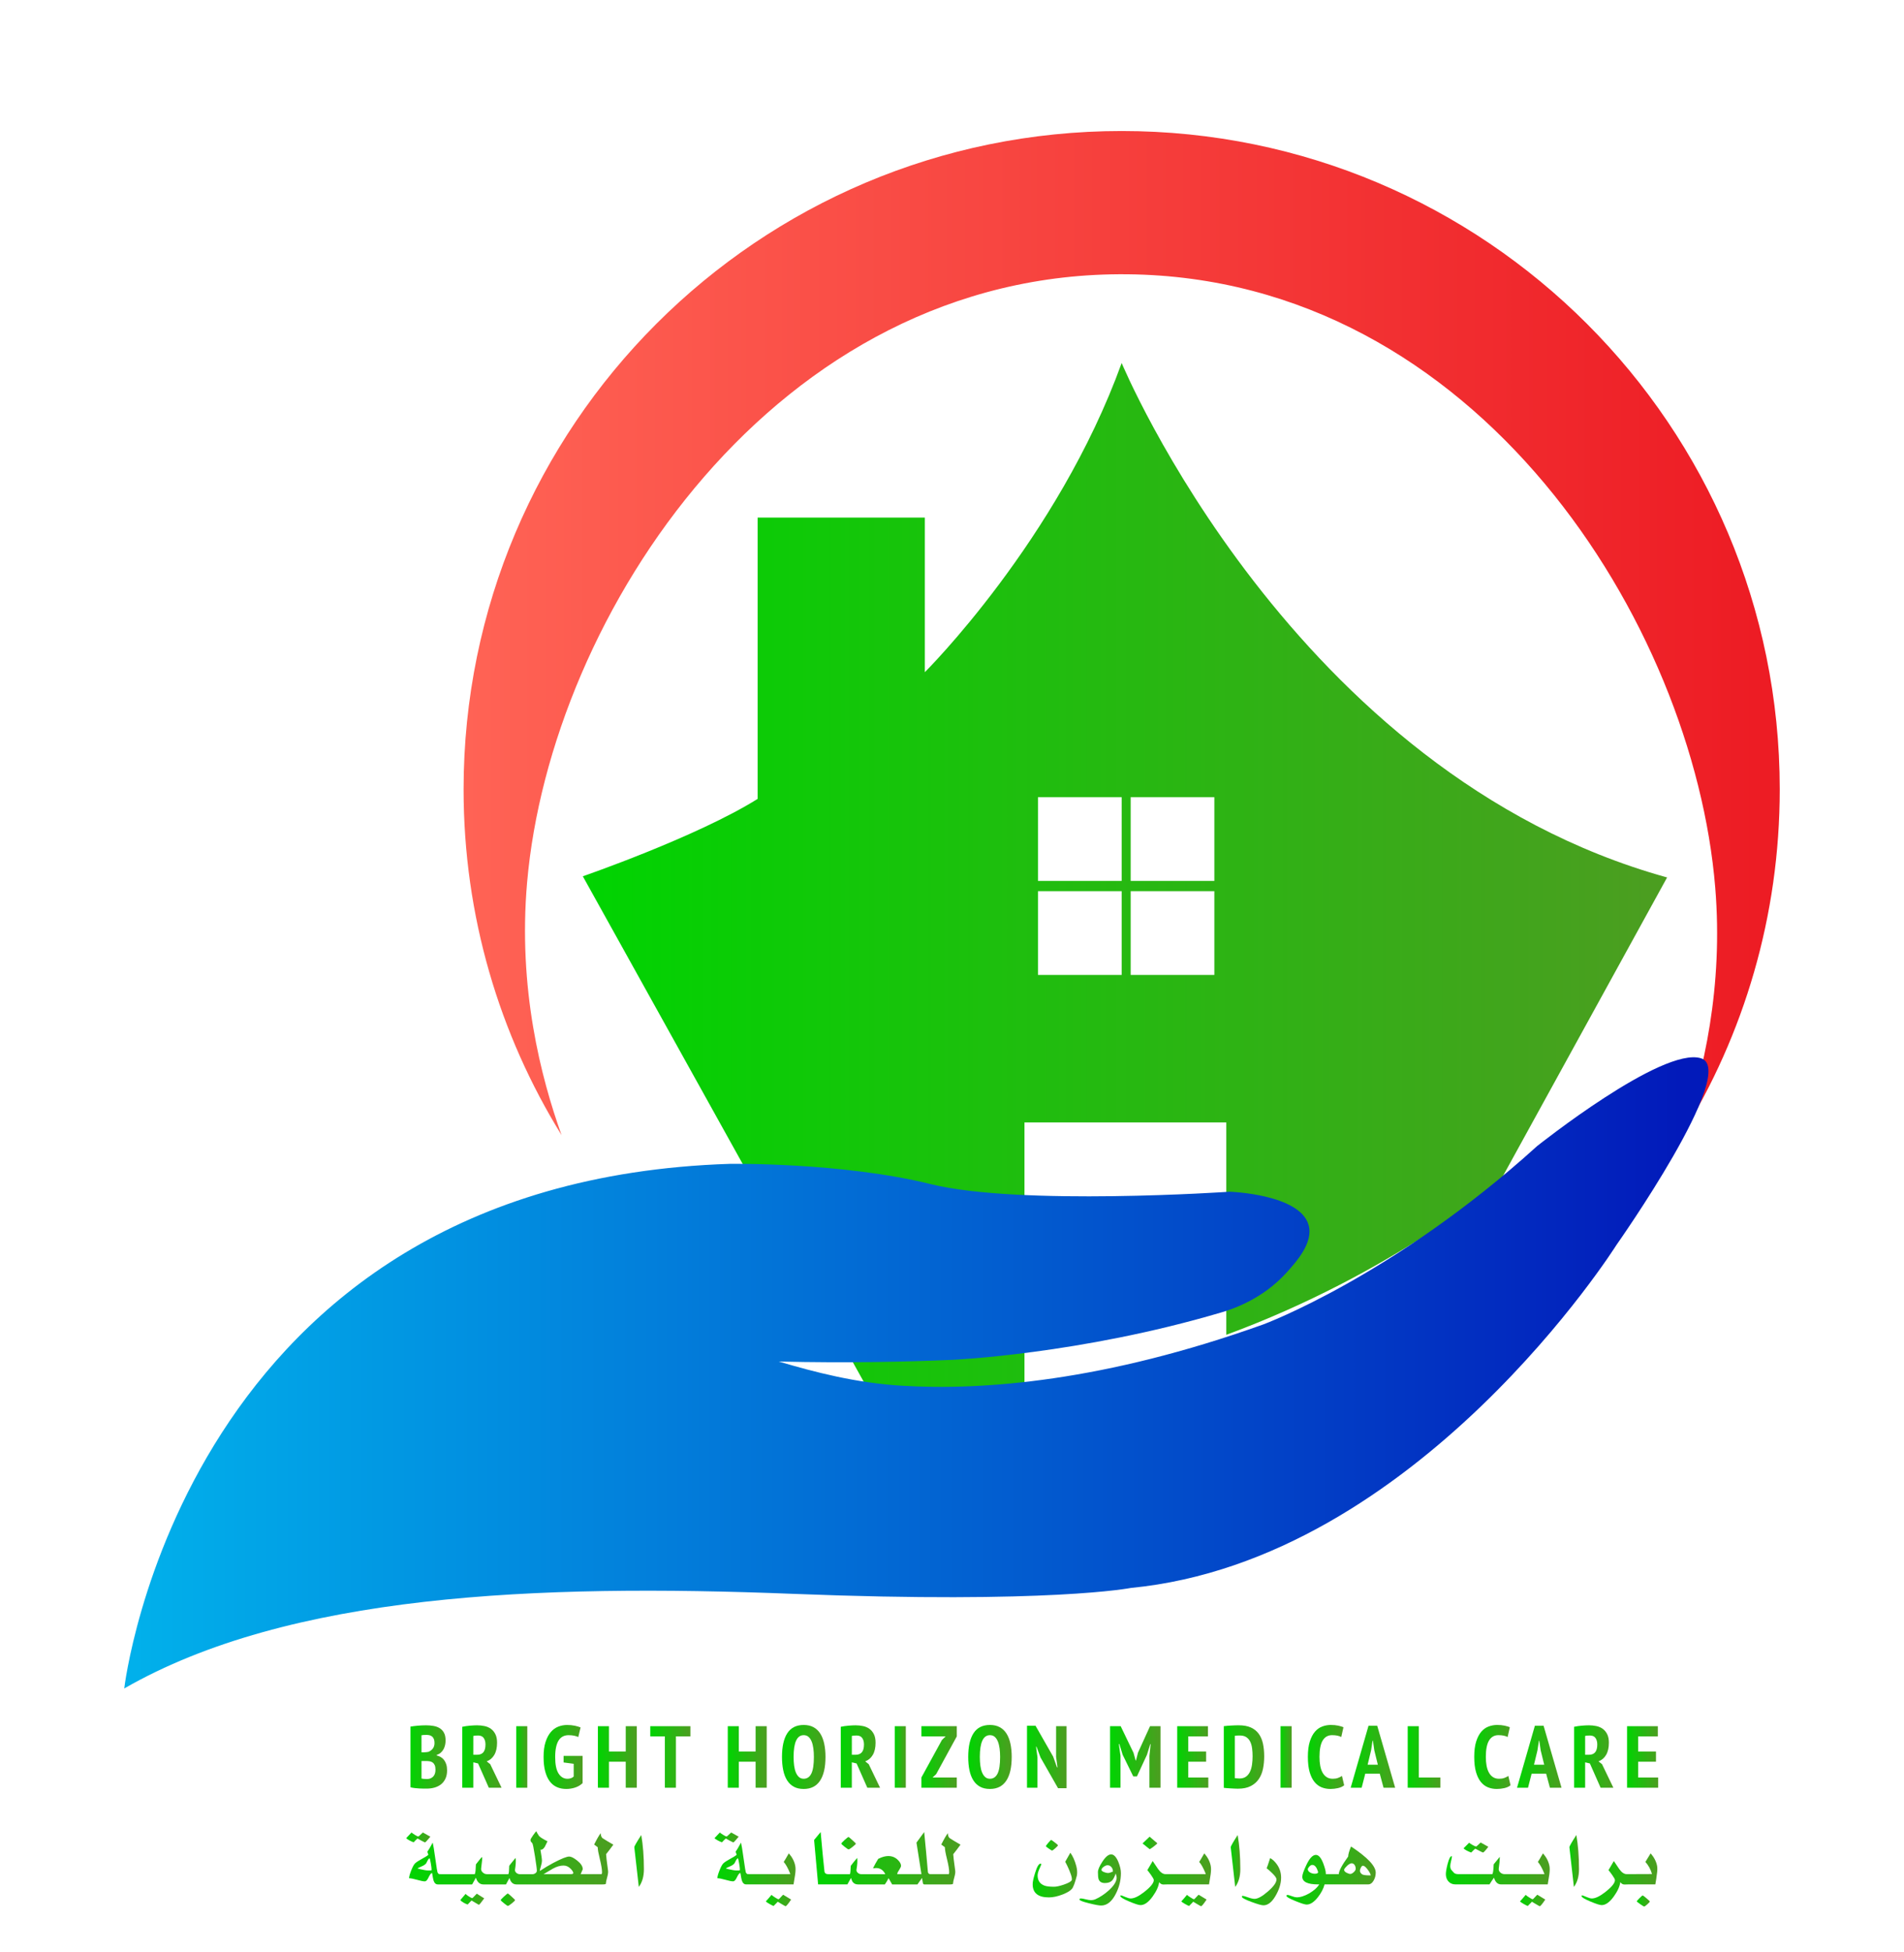
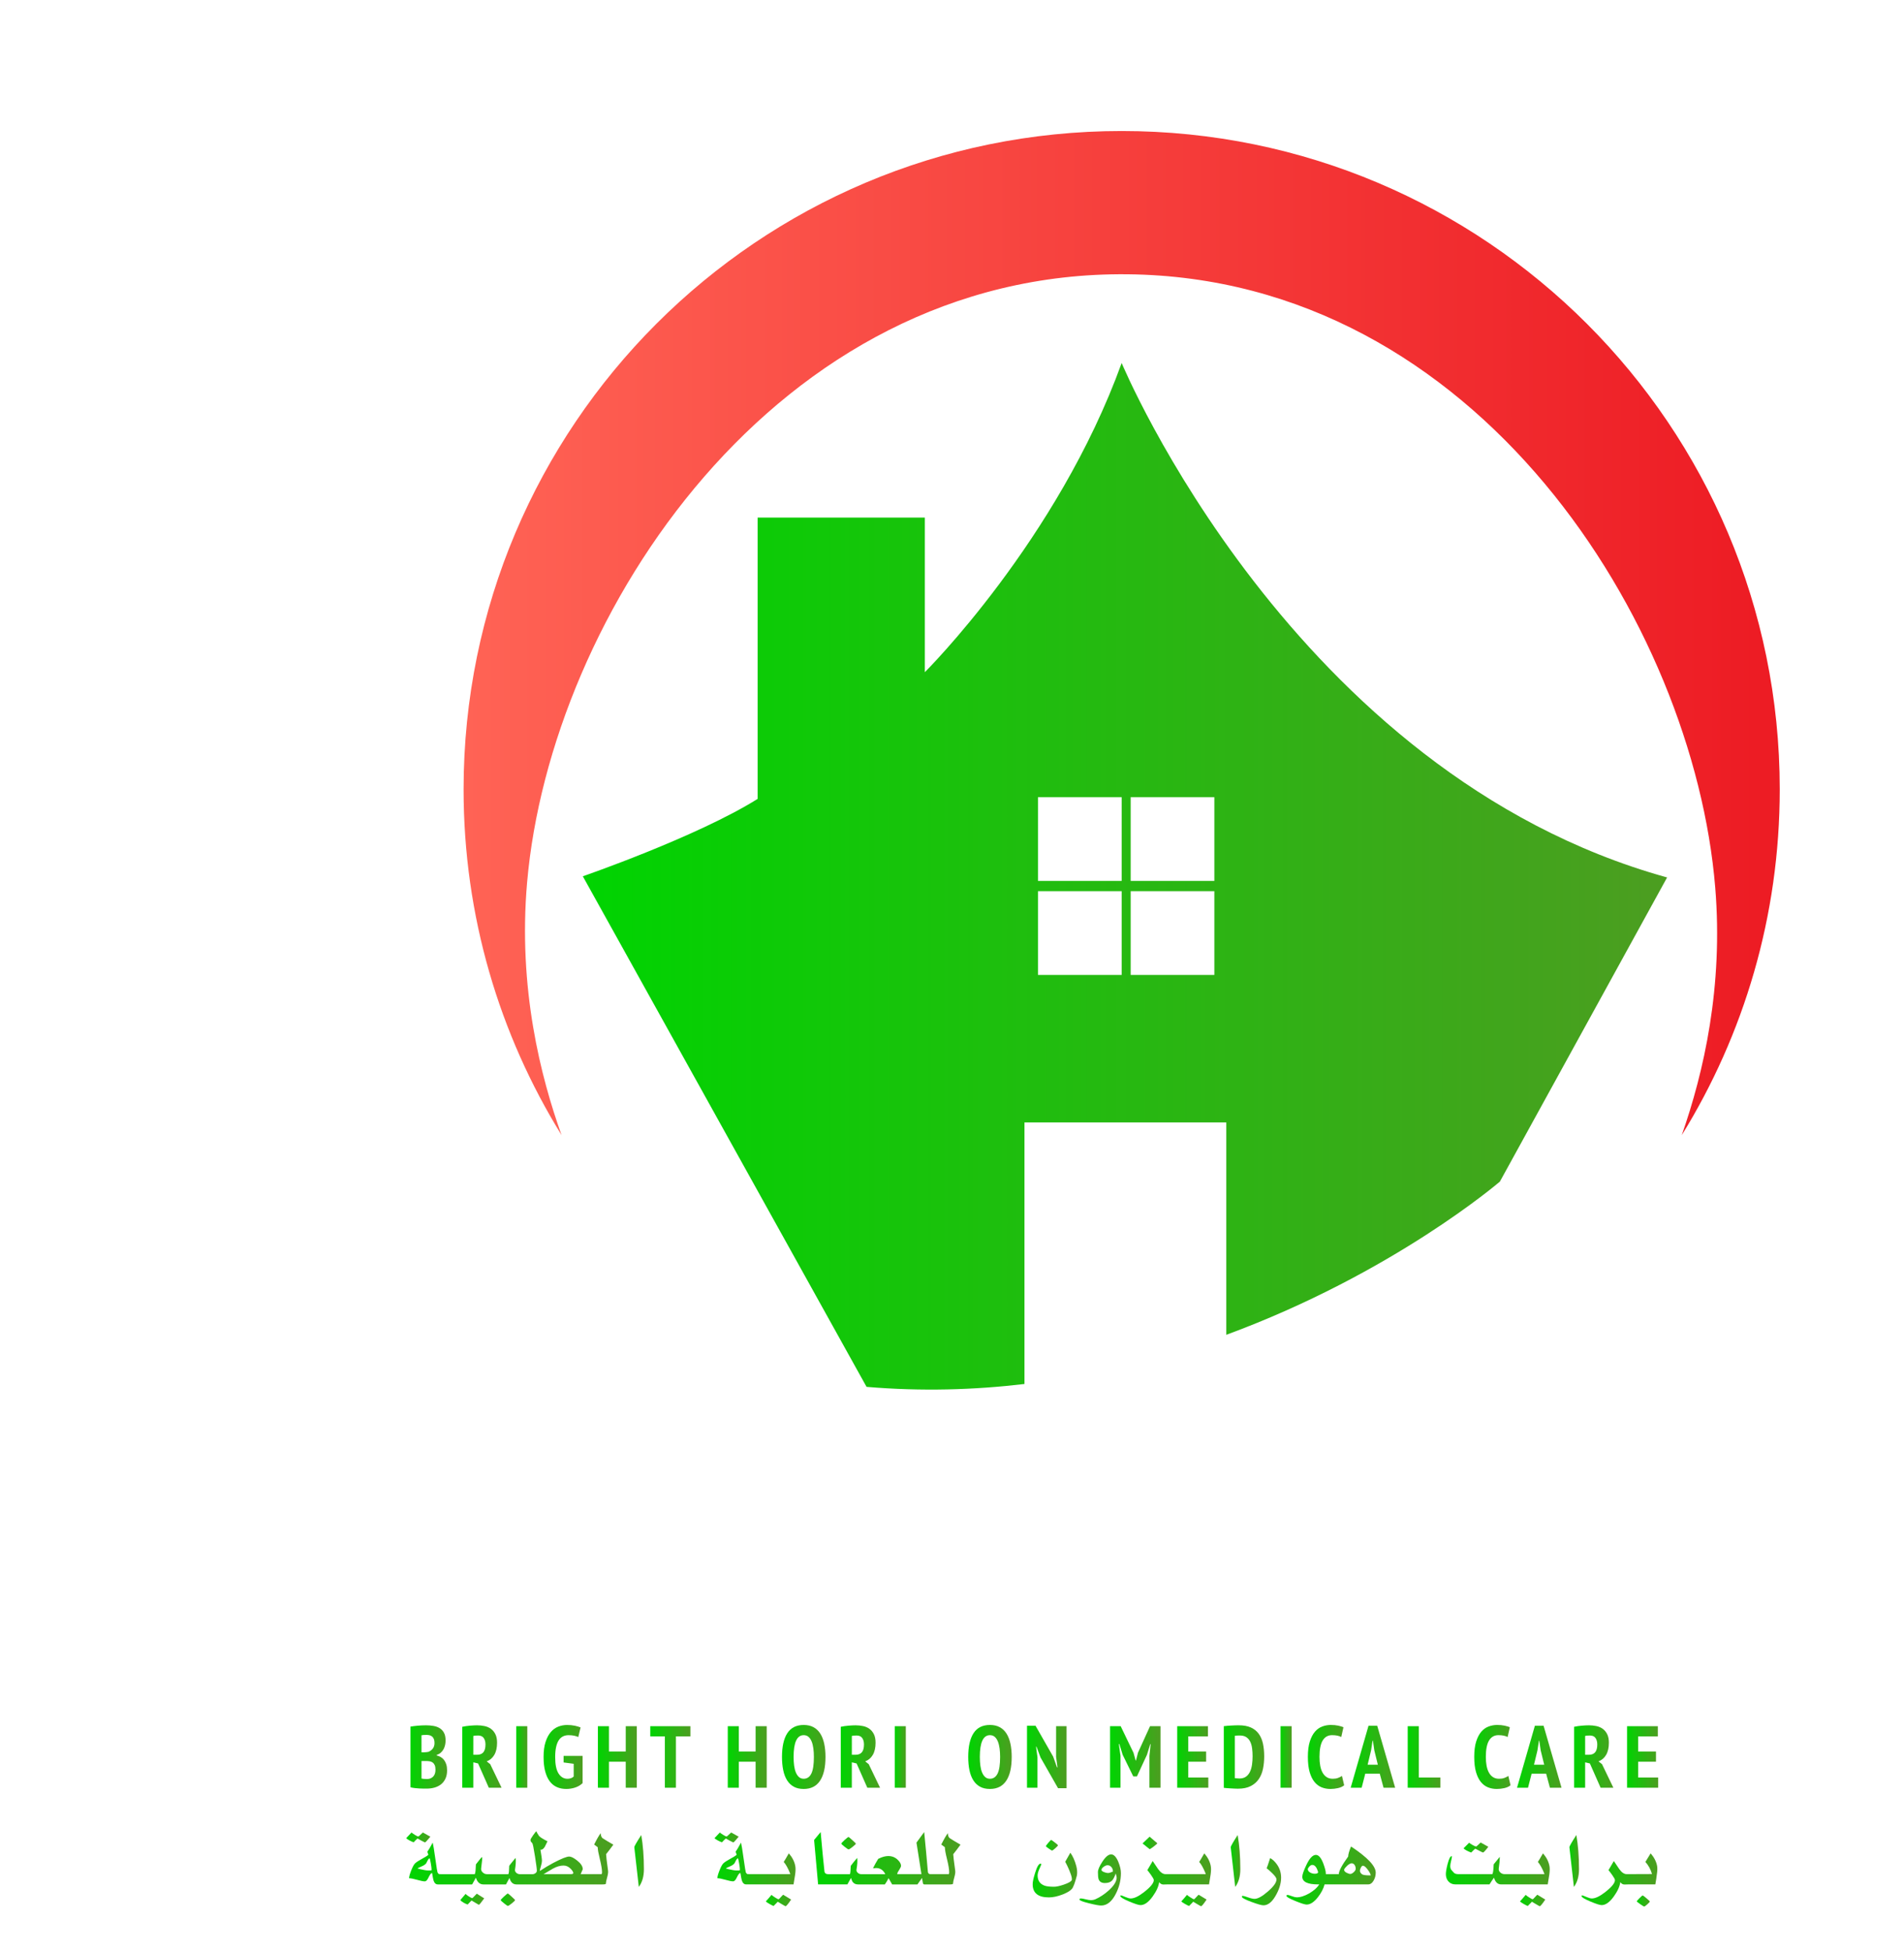
<svg xmlns="http://www.w3.org/2000/svg" version="1.1" id="Layer_1" x="0px" y="0px" viewBox="0 0 2138.9 2192.24" style="enable-background:new 0 0 2138.9 2192.24;" xml:space="preserve">
  <style type="text/css">
	.st0{fill:url(#SVGID_1_);}
	.st1{fill:url(#SVGID_00000043416935469332080790000018230594694895824019_);}
	.st2{fill:url(#SVGID_00000152962022485316353400000005781303089771386245_);}
	.st3{fill:url(#SVGID_00000035489624878083014770000017555557608351136437_);}
	.st4{fill:url(#SVGID_00000171695713207246927200000002240577986746104509_);}
	.st5{fill:url(#SVGID_00000182490495079329822090000005372037477865720975_);}
	.st6{fill:url(#SVGID_00000072262430470250275860000013783589449356058024_);}
	.st7{fill:url(#SVGID_00000006688081934827035110000000695961308270895281_);}
	.st8{fill:url(#SVGID_00000113320006474020864850000009923585902532082623_);}
	.st9{fill:url(#SVGID_00000120550528049485882590000018241688342648142008_);}
	.st10{fill:url(#SVGID_00000165215899176051212590000001007084855356152225_);}
	.st11{fill:url(#SVGID_00000064349078333370203380000004910921556165424311_);}
	.st12{fill:url(#SVGID_00000007418302901812428730000016540303883839520423_);}
	.st13{fill:url(#SVGID_00000006701996096013677120000012419423768634250643_);}
	.st14{fill:url(#SVGID_00000125561958513141561300000013823309974987814064_);}
	.st15{fill:url(#SVGID_00000037659301485356694670000000155405314382700957_);}
	.st16{fill:url(#SVGID_00000120532147085561993450000017021311697037096632_);}
	.st17{fill:url(#SVGID_00000017509936490861040920000001101035870664773793_);}
	.st18{fill:url(#SVGID_00000090998861000590059130000015336553701198654349_);}
	.st19{fill:url(#SVGID_00000128447800402327764120000003139895837503021497_);}
	.st20{fill:url(#SVGID_00000117677908298337987340000007061242809231477947_);}
	.st21{fill:url(#SVGID_00000148634665752082921010000013943035205529334150_);}
	.st22{fill:url(#SVGID_00000069369571206509593550000006895505933016500408_);}
	.st23{fill:url(#SVGID_00000103977862919875421780000010724780428405636785_);}
	.st24{fill:url(#SVGID_00000012441804921170206220000017632192666041414075_);}
	.st25{fill:url(#SVGID_00000115490746987651261480000006789594097559780742_);}
	.st26{fill:url(#SVGID_00000160171207486869841700000003345148608099715458_);}
	.st27{fill:url(#SVGID_00000054959813709906403040000008587350604301713563_);}
	.st28{fill:url(#SVGID_00000151535481169292205740000004180679582355798712_);}
	.st29{fill:url(#SVGID_00000020387772692340961380000018211380349111152281_);}
	.st30{fill:url(#SVGID_00000027597222029189028010000005860688956197696184_);}
	.st31{fill:url(#SVGID_00000171686936961218362140000018235013639002662793_);}
	.st32{fill:url(#SVGID_00000159434198268739658440000017298504695195763861_);}
	.st33{fill:url(#SVGID_00000169533008286864964230000013469737262707701139_);}
	.st34{fill:url(#SVGID_00000178204401031916308080000006082187182572403122_);}
	.st35{fill:url(#SVGID_00000026851960235005709690000010722683782425502094_);}
	.st36{fill:url(#SVGID_00000111888419522173747550000014986269208398001597_);}
	.st37{fill:url(#SVGID_00000045613946405968910120000009401682135382864036_);}
	.st38{fill:url(#SVGID_00000066483210376324994340000004629736367958863018_);}
	.st39{fill:url(#SVGID_00000137811587765814764620000010771626188205828484_);}
	.st40{fill:url(#SVGID_00000070099960509208228380000002429332456573543327_);}
	.st41{fill:url(#SVGID_00000073711662209759010290000008886938394368560794_);}
	.st42{fill:url(#SVGID_00000075145465799581189110000009780738950728987014_);}
	.st43{fill:url(#SVGID_00000044876000900836724660000002734903492028660608_);}
	.st44{fill:url(#SVGID_00000178207108300695408080000016547363250577173389_);}
	.st45{fill:url(#SVGID_00000075131488750632493740000002062206362984050623_);}
	.st46{fill:url(#SVGID_00000052803845896778891830000008353369906309126567_);}
	.st47{fill:url(#SVGID_00000078017951116734759790000009781879954924488613_);}
	.st48{fill:url(#SVGID_00000150824907707792569000000008257485554115811745_);}
	.st49{fill:url(#SVGID_00000105401016048199955960000002988269705506583714_);}
	.st50{fill:url(#SVGID_00000088107302753362297600000015807210552827178135_);}
	.st51{fill:url(#SVGID_00000111883227320517876150000016488141803506004379_);}
	.st52{fill:url(#SVGID_00000170961068280448112610000015274394873058070671_);}
</style>
  <g>
    <linearGradient id="SVGID_1_" gradientUnits="userSpaceOnUse" x1="520.78" y1="710.901" x2="1999.325" y2="710.901">
      <stop offset="0" style="stop-color:#FF6355" />
      <stop offset="0.983" style="stop-color:#ED1C24" />
    </linearGradient>
    <path class="st0" d="M592.12,991.01c26.11-300.28,279.53-687.09,674.48-683.02c393.36,4.06,635.99,392.86,660.25,688.71   c9.13,111.32-12.84,207.27-37.6,277.98c69.78-112.84,110.07-245.86,110.07-388.28c0-408.29-330.98-739.27-739.27-739.27   S520.78,478.11,520.78,886.4c0,142.43,40.29,275.44,110.07,388.28C607.54,1209.6,581.79,1109.86,592.12,991.01z" />
    <linearGradient id="SVGID_00000160192739901426930420000002140615816504635583_" gradientUnits="userSpaceOnUse" x1="654.732" y1="983.99" x2="1872.782" y2="983.99">
      <stop offset="0" style="stop-color:#00D401" />
      <stop offset="0.983" style="stop-color:#4B9E20" />
    </linearGradient>
    <path style="fill:url(#SVGID_00000160192739901426930420000002140615816504635583_);" d="M1260.05,407.6   c-72.01,199.21-221.12,347.2-221.12,347.2V581.2H851.1v315.9c-68.3,42.69-196.37,86.9-196.37,86.9l318.74,573.35   c61.63,5.21,121.01,3.46,177.4-3.24v-293.69h226.72v238.47c187.89-69.2,307.36-172.07,307.36-172.07l187.83-341.51   C1451.59,868.63,1260.05,407.6,1260.05,407.6z M1260.05,1094.75h-94.01v-94.01h94.01V1094.75z M1260.05,989.2h-94.01V895.2h94.01   V989.2z M1364.18,1094.75h-94.01v-94.01h94.01V1094.75z M1364.18,989.2h-94.01V895.2h94.01V989.2z" />
    <linearGradient id="SVGID_00000103948506124694396670000014226587427938735531_" gradientUnits="userSpaceOnUse" x1="139.579" y1="1541.619" x2="1919.231" y2="1541.619">
      <stop offset="0" style="stop-color:#01B1EB" />
      <stop offset="0.532" style="stop-color:#0261D1" />
      <stop offset="0.983" style="stop-color:#021ABA" />
    </linearGradient>
-     <path style="fill:url(#SVGID_00000103948506124694396670000014226587427938735531_);" d="M139.58,1896.01   c0,0,65.5-569.18,680.22-589.1c0,0,126.17-1.9,225.78,22.77c99.61,24.66,335.82,8.54,335.82,8.54c0,0,78.66,2.54,88.62,37.3   c5.74,20.03-14.22,41.73-24.11,52.82c-28,31.36-63.26,42.27-74.31,45.53c-158.48,46.89-301.67,53.12-301.67,53.12   c-50.28,2.19-116.66,3.76-195.1,1.9c40.41,11.92,86.52,24.01,138.15,27.15c91.42,5.57,227.55-4.86,406.37-68.89   c0,0,146.09-54.07,307.36-200.16c0,0,140.4-111.94,184.04-98.66c43.64,13.28-94.86,209.65-94.86,209.65   s-222.93,353.84-545.47,385.15c0,0-91.07,18.02-379.45,6.64C602.56,1778.38,324.52,1789.76,139.58,1896.01z" />
  </g>
  <g>
    <linearGradient id="SVGID_00000054244014845645162770000011730261014043227793_" gradientUnits="userSpaceOnUse" x1="461.061" y1="1972.931" x2="502.229" y2="1972.931">
      <stop offset="0" style="stop-color:#00D401" />
      <stop offset="0.983" style="stop-color:#4B9E20" />
    </linearGradient>
    <path style="fill:url(#SVGID_00000054244014845645162770000011730261014043227793_);" d="M471.18,2008.32   c1.68,0.1,3.24,0.15,4.69,0.15c1.45,0,2.63,0,3.55,0c3.09,0,6.02-0.39,8.79-1.18c2.76-0.79,5.18-2.01,7.26-3.65   c2.07-1.64,3.72-3.77,4.94-6.37c1.22-2.6,1.83-5.68,1.83-9.23c0-2.63-0.31-4.92-0.94-6.86c-0.63-1.94-1.47-3.59-2.52-4.94   c-1.05-1.35-2.29-2.42-3.7-3.21c-1.42-0.79-2.91-1.38-4.49-1.78v-0.59c1.78-0.59,3.31-1.45,4.59-2.57c1.28-1.12,2.32-2.42,3.11-3.9   c0.79-1.48,1.37-3.06,1.73-4.74c0.36-1.68,0.54-3.37,0.54-5.08c0-3.49-0.59-6.33-1.78-8.54c-1.18-2.2-2.78-3.93-4.79-5.18   c-2.01-1.25-4.34-2.11-7.01-2.57c-2.67-0.46-5.45-0.69-8.34-0.69c-3.16,0-6.34,0.15-9.53,0.44c-3.19,0.3-5.87,0.64-8.05,1.04v68.12   c1.51,0.39,3.16,0.69,4.94,0.89C467.77,2008.08,469.5,2008.22,471.18,2008.32z M473.5,1948.55c1.12-0.26,3.03-0.39,5.73-0.39   c1.25,0,2.42,0.15,3.5,0.44s2.02,0.79,2.81,1.48c0.79,0.69,1.41,1.63,1.88,2.81c0.46,1.18,0.69,2.63,0.69,4.34   c0,2.63-0.68,4.77-2.02,6.42c-1.35,1.65-2.98,2.83-4.89,3.55c-0.59,0.13-1.37,0.25-2.32,0.35c-0.96,0.1-1.79,0.15-2.52,0.15h-2.86   V1948.55z M473.5,1977.47h5.04c1.38,0,2.71,0.1,4,0.3c1.28,0.2,2.42,0.64,3.41,1.33c0.99,0.69,1.78,1.68,2.37,2.96   s0.89,3.01,0.89,5.18c0,3.42-0.89,6.02-2.67,7.8c-1.78,1.78-4.05,2.67-6.81,2.67c-1.05,0-2.22-0.05-3.5-0.15   c-1.28-0.1-2.19-0.25-2.72-0.44V1977.47z" />
    <linearGradient id="SVGID_00000107589666229847580260000011596301792123706505_" gradientUnits="userSpaceOnUse" x1="519.308" y1="1972.437" x2="563.438" y2="1972.437">
      <stop offset="0" style="stop-color:#00D401" />
      <stop offset="0.983" style="stop-color:#4B9E20" />
    </linearGradient>
    <path style="fill:url(#SVGID_00000107589666229847580260000011596301792123706505_);" d="M531.75,1978.95l5.33,1.28l12.04,27.25   h14.31l-12.74-26.46l-3.95-3.16c3.62-1.32,6.47-3.74,8.54-7.26c2.07-3.52,3.11-8.08,3.11-13.67c0-3.88-0.64-7.09-1.93-9.62   c-1.28-2.53-2.96-4.54-5.04-6.02c-2.07-1.48-4.46-2.5-7.16-3.06c-2.7-0.56-5.46-0.84-8.29-0.84c-2.24,0-4.9,0.13-8,0.39   c-3.09,0.26-5.99,0.69-8.69,1.28v68.42h12.44V1978.95z M531.75,1949.34c0.59-0.2,1.38-0.33,2.37-0.39c0.99-0.07,2.01-0.1,3.06-0.1   c2.83,0,4.9,0.94,6.22,2.81c1.32,1.88,1.97,4.29,1.97,7.26c0,3.95-0.79,6.86-2.37,8.74s-3.92,2.81-7.01,2.81h-4.25V1949.34z" />
    <linearGradient id="SVGID_00000135666888151334989670000011740474255905630394_" gradientUnits="userSpaceOnUse" x1="579.924" y1="1972.931" x2="592.364" y2="1972.931">
      <stop offset="0" style="stop-color:#00D401" />
      <stop offset="0.983" style="stop-color:#4B9E20" />
    </linearGradient>
    <rect x="579.92" y="1938.38" style="fill:url(#SVGID_00000135666888151334989670000011740474255905630394_);" width="12.44" height="69.11" />
    <linearGradient id="SVGID_00000181085502276535478520000003003167085645518222_" gradientUnits="userSpaceOnUse" x1="610.627" y1="1972.93" x2="654.461" y2="1972.93">
      <stop offset="0" style="stop-color:#00D401" />
      <stop offset="0.983" style="stop-color:#4B9E20" />
    </linearGradient>
    <path style="fill:url(#SVGID_00000181085502276535478520000003003167085645518222_);" d="M617.59,2000.33   c2.2,2.93,4.89,5.08,8.05,6.47c3.16,1.38,6.68,2.07,10.56,2.07c3.22,0,6.47-0.51,9.72-1.53c3.26-1.02,6.1-2.68,8.54-4.99v-30.6   h-21.32v7.34l11.35,1.55v14.29c-0.92,0.87-1.99,1.5-3.21,1.9c-1.22,0.4-2.48,0.6-3.8,0.6c-4.15,0-7.49-1.97-10.02-5.92   c-2.53-3.95-3.8-10.1-3.8-18.46c0-4.34,0.35-8.08,1.04-11.21c0.69-3.13,1.68-5.68,2.96-7.65c1.28-1.97,2.86-3.42,4.74-4.34   c1.88-0.92,3.96-1.38,6.27-1.38c2.5,0,4.62,0.2,6.37,0.59c1.74,0.39,3.27,0.89,4.59,1.48l2.57-10.76   c-1.71-0.72-3.87-1.37-6.47-1.92c-2.6-0.56-5.48-0.84-8.64-0.84c-3.55,0-6.93,0.64-10.12,1.93c-3.19,1.28-5.99,3.36-8.39,6.22   c-2.4,2.86-4.33,6.56-5.78,11.11c-1.45,4.54-2.17,10.1-2.17,16.68c0,6.32,0.61,11.73,1.83,16.24   C613.67,1993.68,615.38,1997.4,617.59,2000.33z" />
    <linearGradient id="SVGID_00000084492103804365452020000016897054936909441708_" gradientUnits="userSpaceOnUse" x1="671.639" y1="1972.931" x2="715.375" y2="1972.931">
      <stop offset="0" style="stop-color:#00D401" />
      <stop offset="0.983" style="stop-color:#4B9E20" />
    </linearGradient>
    <polygon style="fill:url(#SVGID_00000084492103804365452020000016897054936909441708_);" points="715.37,2007.48 715.37,1938.38    702.94,1938.38 702.94,1966.81 684.08,1966.81 684.08,1938.38 671.64,1938.38 671.64,2007.48 684.08,2007.48 684.08,1978.26    702.94,1978.26 702.94,2007.48  " />
    <linearGradient id="SVGID_00000080188137906074595490000011528148991301576613_" gradientUnits="userSpaceOnUse" x1="730.479" y1="1972.931" x2="775.596" y2="1972.931">
      <stop offset="0" style="stop-color:#00D401" />
      <stop offset="0.983" style="stop-color:#4B9E20" />
    </linearGradient>
    <polygon style="fill:url(#SVGID_00000080188137906074595490000011528148991301576613_);" points="730.48,1949.83 746.87,1949.83    746.87,2007.48 759.31,2007.48 759.31,1949.83 775.6,1949.83 775.6,1938.38 730.48,1938.38  " />
    <linearGradient id="SVGID_00000103251920875419295830000000807766384802545837_" gradientUnits="userSpaceOnUse" x1="817.553" y1="1972.931" x2="861.289" y2="1972.931">
      <stop offset="0" style="stop-color:#00D401" />
      <stop offset="0.983" style="stop-color:#4B9E20" />
    </linearGradient>
    <polygon style="fill:url(#SVGID_00000103251920875419295830000000807766384802545837_);" points="829.99,1978.26 848.85,1978.26    848.85,2007.48 861.29,2007.48 861.29,1938.38 848.85,1938.38 848.85,1966.81 829.99,1966.81 829.99,1938.38 817.55,1938.38    817.55,2007.48 829.99,2007.48  " />
    <linearGradient id="SVGID_00000178196871932854199780000002001561644927902623_" gradientUnits="userSpaceOnUse" x1="878.466" y1="1972.93" x2="927.335" y2="1972.93">
      <stop offset="0" style="stop-color:#00D401" />
      <stop offset="0.983" style="stop-color:#4B9E20" />
    </linearGradient>
    <path style="fill:url(#SVGID_00000178196871932854199780000002001561644927902623_);" d="M921.16,1999.69   c4.11-6.12,6.17-15.04,6.17-26.75c0-5.46-0.48-10.42-1.43-14.86c-0.96-4.44-2.42-8.23-4.39-11.35c-1.97-3.12-4.51-5.53-7.6-7.21   c-3.09-1.68-6.78-2.52-11.06-2.52c-8.23,0-14.35,3.06-18.36,9.18c-4.02,6.12-6.02,15.04-6.02,26.75c0,5.46,0.46,10.42,1.38,14.86   c0.92,4.44,2.37,8.23,4.34,11.35c1.97,3.13,4.49,5.53,7.55,7.21c3.06,1.68,6.76,2.52,11.11,2.52   C910.95,2008.87,917.05,2005.81,921.16,1999.69z M911.44,1991.59c-1.91,3.88-4.77,5.82-8.59,5.82c-2.11,0-3.87-0.62-5.28-1.88   c-1.42-1.25-2.58-2.96-3.5-5.13c-0.92-2.17-1.58-4.75-1.97-7.75c-0.4-2.99-0.59-6.24-0.59-9.72c0-16.32,3.78-24.48,11.35-24.48   c2.17,0,3.98,0.64,5.43,1.93c1.45,1.28,2.62,3.03,3.5,5.23c0.89,2.21,1.53,4.8,1.92,7.8c0.4,3,0.59,6.17,0.59,9.53   C914.3,1981.49,913.35,1987.71,911.44,1991.59z" />
    <linearGradient id="SVGID_00000018918140843488809030000004884012314601370283_" gradientUnits="userSpaceOnUse" x1="944.513" y1="1972.437" x2="988.643" y2="1972.437">
      <stop offset="0" style="stop-color:#00D401" />
      <stop offset="0.983" style="stop-color:#4B9E20" />
    </linearGradient>
    <path style="fill:url(#SVGID_00000018918140843488809030000004884012314601370283_);" d="M956.95,1978.95l5.33,1.28l12.04,27.25   h14.31l-12.74-26.46l-3.95-3.16c3.62-1.32,6.47-3.74,8.54-7.26c2.07-3.52,3.11-8.08,3.11-13.67c0-3.88-0.64-7.09-1.93-9.62   c-1.28-2.53-2.96-4.54-5.04-6.02c-2.07-1.48-4.46-2.5-7.16-3.06c-2.7-0.56-5.46-0.84-8.29-0.84c-2.24,0-4.9,0.13-8,0.39   c-3.09,0.26-5.99,0.69-8.69,1.28v68.42h12.44V1978.95z M956.95,1949.34c0.59-0.2,1.38-0.33,2.37-0.39c0.99-0.07,2.01-0.1,3.06-0.1   c2.83,0,4.9,0.94,6.22,2.81c1.32,1.88,1.97,4.29,1.97,7.26c0,3.95-0.79,6.86-2.37,8.74s-3.92,2.81-7.01,2.81h-4.25V1949.34z" />
    <linearGradient id="SVGID_00000142142146590064693400000002871124639707332529_" gradientUnits="userSpaceOnUse" x1="1005.13" y1="1972.931" x2="1017.569" y2="1972.931">
      <stop offset="0" style="stop-color:#00D401" />
      <stop offset="0.983" style="stop-color:#4B9E20" />
    </linearGradient>
    <rect x="1005.13" y="1938.38" style="fill:url(#SVGID_00000142142146590064693400000002871124639707332529_);" width="12.44" height="69.11" />
    <linearGradient id="SVGID_00000106826990248697006510000003852144300171693706_" gradientUnits="userSpaceOnUse" x1="1035.042" y1="1972.931" x2="1074.828" y2="1972.931">
      <stop offset="0" style="stop-color:#00D401" />
      <stop offset="0.983" style="stop-color:#4B9E20" />
    </linearGradient>
-     <polygon style="fill:url(#SVGID_00000106826990248697006510000003852144300171693706_);" points="1074.83,1996.03 1047.58,1996.03    1051.63,1992.28 1074.83,1949.83 1074.83,1938.38 1035.04,1938.38 1035.04,1949.83 1062.29,1949.83 1058.14,1953.88    1035.04,1996.03 1035.04,2007.48 1074.83,2007.48  " />
    <linearGradient id="SVGID_00000035502727465371856800000006842939409366488509_" gradientUnits="userSpaceOnUse" x1="1087.664" y1="1972.93" x2="1136.533" y2="1972.93">
      <stop offset="0" style="stop-color:#00D401" />
      <stop offset="0.983" style="stop-color:#4B9E20" />
    </linearGradient>
    <path style="fill:url(#SVGID_00000035502727465371856800000006842939409366488509_);" d="M1130.71,1946.72   c-1.97-3.12-4.51-5.53-7.6-7.21c-3.09-1.68-6.78-2.52-11.06-2.52c-8.23,0-14.35,3.06-18.36,9.18c-4.02,6.12-6.02,15.04-6.02,26.75   c0,5.46,0.46,10.42,1.38,14.86c0.92,4.44,2.37,8.23,4.34,11.35c1.97,3.13,4.49,5.53,7.55,7.21c3.06,1.68,6.76,2.52,11.11,2.52   c8.1,0,14.2-3.06,18.31-9.18c4.11-6.12,6.17-15.04,6.17-26.75c0-5.46-0.48-10.42-1.43-14.86   C1134.15,1953.63,1132.68,1949.85,1130.71,1946.72z M1120.64,1991.59c-1.91,3.88-4.77,5.82-8.59,5.82c-2.11,0-3.87-0.62-5.28-1.88   c-1.42-1.25-2.58-2.96-3.5-5.13c-0.92-2.17-1.58-4.75-1.97-7.75c-0.4-2.99-0.59-6.24-0.59-9.72c0-16.32,3.78-24.48,11.35-24.48   c2.17,0,3.98,0.64,5.43,1.93c1.45,1.28,2.62,3.03,3.5,5.23s1.53,4.8,1.93,7.8c0.39,3,0.59,6.17,0.59,9.53   C1123.5,1981.49,1122.55,1987.71,1120.64,1991.59z" />
    <linearGradient id="SVGID_00000006706212125017148200000008229376678323442599_" gradientUnits="userSpaceOnUse" x1="1153.71" y1="1972.93" x2="1198.136" y2="1972.93">
      <stop offset="0" style="stop-color:#00D401" />
      <stop offset="0.983" style="stop-color:#4B9E20" />
    </linearGradient>
    <polygon style="fill:url(#SVGID_00000006706212125017148200000008229376678323442599_);" points="1165.46,1973.33 1163.88,1961.38    1164.37,1961.38 1168.91,1973.52 1188.56,2007.98 1198.14,2007.98 1198.14,1938.38 1186.39,1938.38 1186.39,1972.83    1187.97,1984.58 1187.38,1984.58 1183.13,1972.63 1163.29,1937.88 1153.71,1937.88 1153.71,2007.48 1165.46,2007.48  " />
    <linearGradient id="SVGID_00000083046403600198796900000017096325603971871158_" gradientUnits="userSpaceOnUse" x1="1247.004" y1="1972.931" x2="1303.672" y2="1972.931">
      <stop offset="0" style="stop-color:#00D401" />
      <stop offset="0.983" style="stop-color:#4B9E20" />
    </linearGradient>
    <polygon style="fill:url(#SVGID_00000083046403600198796900000017096325603971871158_);" points="1258.75,1971.75 1256.88,1958.42    1257.47,1958.42 1261.12,1970.36 1273.07,1994.75 1277.21,1994.75 1288.47,1970.46 1292.12,1958.62 1292.61,1958.62    1291.23,1971.84 1291.23,2007.48 1303.67,2007.48 1303.67,1938.38 1291.92,1938.38 1278.4,1968.09 1276.13,1976.88    1275.73,1976.88 1273.36,1968.29 1258.95,1938.38 1247,1938.38 1247,2007.48 1258.75,2007.48  " />
    <linearGradient id="SVGID_00000098934201734116988610000010177752750505247620_" gradientUnits="userSpaceOnUse" x1="1322.428" y1="1972.931" x2="1357.378" y2="1972.931">
      <stop offset="0" style="stop-color:#00D401" />
      <stop offset="0.983" style="stop-color:#4B9E20" />
    </linearGradient>
    <polygon style="fill:url(#SVGID_00000098934201734116988610000010177752750505247620_);" points="1357.38,1996.03 1334.87,1996.03    1334.87,1978.26 1354.91,1978.26 1354.91,1966.81 1334.87,1966.81 1334.87,1949.83 1356.98,1949.83 1356.98,1938.38    1322.43,1938.38 1322.43,2007.48 1357.38,2007.48  " />
    <linearGradient id="SVGID_00000085930884187065863910000000581023392723076529_" gradientUnits="userSpaceOnUse" x1="1374.752" y1="1972.98" x2="1420.166" y2="1972.98">
      <stop offset="0" style="stop-color:#00D401" />
      <stop offset="0.983" style="stop-color:#4B9E20" />
    </linearGradient>
    <path style="fill:url(#SVGID_00000085930884187065863910000000581023392723076529_);" d="M1387.19,2008.47   c1.45,0.06,2.6,0.1,3.46,0.1c5.79,0,10.6-0.99,14.41-2.96c3.82-1.97,6.84-4.62,9.08-7.95c2.24-3.32,3.8-7.17,4.69-11.55   c0.89-4.38,1.33-8.97,1.33-13.77c0-5.26-0.46-10.04-1.38-14.32c-0.92-4.28-2.49-7.95-4.69-11.01c-2.21-3.06-5.13-5.43-8.79-7.11   c-3.65-1.68-8.21-2.52-13.67-2.52c-1.12,0-2.4,0.02-3.85,0.05c-1.45,0.03-2.95,0.1-4.49,0.2c-1.55,0.1-3.06,0.2-4.54,0.3   c-1.48,0.1-2.81,0.25-4,0.44v69.21c0.79,0.13,1.91,0.25,3.36,0.35c1.45,0.1,2.96,0.2,4.54,0.3   C1384.23,2008.32,1385.74,2008.41,1387.19,2008.47z M1387.19,1949.14c0.59-0.13,1.43-0.21,2.52-0.25c1.09-0.03,2.16-0.05,3.21-0.05   c2.96,0,5.38,0.64,7.26,1.92s3.32,3,4.34,5.13c1.02,2.14,1.71,4.62,2.07,7.45c0.36,2.83,0.54,5.76,0.54,8.79   c0,3.29-0.21,6.43-0.64,9.43c-0.43,3-1.18,5.64-2.27,7.95c-1.09,2.3-2.58,4.15-4.49,5.53c-1.91,1.38-4.34,2.07-7.31,2.07   c-0.2,0-0.54-0.02-1.04-0.05c-0.49-0.03-1.02-0.06-1.58-0.1c-0.56-0.03-1.09-0.06-1.58-0.1c-0.49-0.03-0.84-0.08-1.04-0.15V1949.14   z" />
    <linearGradient id="SVGID_00000167376380744769523440000009686512373911319175_" gradientUnits="userSpaceOnUse" x1="1438.528" y1="1972.931" x2="1450.967" y2="1972.931">
      <stop offset="0" style="stop-color:#00D401" />
      <stop offset="0.983" style="stop-color:#4B9E20" />
    </linearGradient>
    <rect x="1438.53" y="1938.38" style="fill:url(#SVGID_00000167376380744769523440000009686512373911319175_);" width="12.44" height="69.11" />
    <linearGradient id="SVGID_00000031174934335453977930000011705304509991792562_" gradientUnits="userSpaceOnUse" x1="1469.231" y1="1972.93" x2="1510.005" y2="1972.93">
      <stop offset="0" style="stop-color:#00D401" />
      <stop offset="0.983" style="stop-color:#4B9E20" />
    </linearGradient>
    <path style="fill:url(#SVGID_00000031174934335453977930000011705304509991792562_);" d="M1476.64,2000.97   c2.3,2.83,4.99,4.85,8.05,6.07s6.37,1.83,9.92,1.83c2.83,0,5.68-0.33,8.54-0.99s5.15-1.71,6.86-3.16l-2.47-10.46   c-1.32,0.86-2.8,1.6-4.44,2.22c-1.65,0.63-3.62,0.94-5.92,0.94c-2.63,0-4.89-0.59-6.76-1.78c-1.88-1.19-3.42-2.86-4.64-5.04   c-1.22-2.17-2.11-4.75-2.67-7.75c-0.56-2.99-0.84-6.3-0.84-9.92c0-8.42,1.22-14.61,3.65-18.56c2.43-3.95,5.92-5.92,10.46-5.92   c2.3,0,4.29,0.18,5.97,0.54c1.68,0.36,3.14,0.87,4.39,1.53l2.47-10.96c-1.51-0.66-3.47-1.25-5.87-1.78   c-2.4-0.53-5.22-0.79-8.44-0.79c-3.16,0-6.29,0.56-9.38,1.68c-3.09,1.12-5.84,3.04-8.24,5.78c-2.4,2.73-4.34,6.4-5.83,11.01   c-1.48,4.61-2.22,10.4-2.22,17.38c0,6.71,0.66,12.37,1.97,16.98C1472.52,1994.42,1474.33,1998.14,1476.64,2000.97z" />
    <linearGradient id="SVGID_00000039134542708541943680000014939984680834384042_" gradientUnits="userSpaceOnUse" x1="1517.309" y1="1972.684" x2="1567.264" y2="1972.684">
      <stop offset="0" style="stop-color:#00D401" />
      <stop offset="0.983" style="stop-color:#4B9E20" />
    </linearGradient>
    <path style="fill:url(#SVGID_00000039134542708541943680000014939984680834384042_);" d="M1537.35,1937.88l-20.04,69.6h12.34   l4.05-15.8h16.29l4.25,15.8h13.03l-20.14-69.6H1537.35z M1536.36,1981.62l3.85-15.99l1.68-10.96h0.4l1.58,10.86l3.95,16.09H1536.36   z" />
    <linearGradient id="SVGID_00000088104242214630848240000013952767189992867461_" gradientUnits="userSpaceOnUse" x1="1581.38" y1="1972.931" x2="1618.107" y2="1972.931">
      <stop offset="0" style="stop-color:#00D401" />
      <stop offset="0.983" style="stop-color:#4B9E20" />
    </linearGradient>
    <polygon style="fill:url(#SVGID_00000088104242214630848240000013952767189992867461_);" points="1593.82,1938.38 1581.38,1938.38    1581.38,2007.48 1618.11,2007.48 1618.11,1996.03 1593.82,1996.03  " />
    <linearGradient id="SVGID_00000140708779713718034870000003157385192654976645_" gradientUnits="userSpaceOnUse" x1="1656.116" y1="1972.93" x2="1696.889" y2="1972.93">
      <stop offset="0" style="stop-color:#00D401" />
      <stop offset="0.983" style="stop-color:#4B9E20" />
    </linearGradient>
    <path style="fill:url(#SVGID_00000140708779713718034870000003157385192654976645_);" d="M1663.52,2000.97   c2.3,2.83,4.99,4.85,8.05,6.07s6.37,1.83,9.92,1.83c2.83,0,5.68-0.33,8.54-0.99s5.15-1.71,6.86-3.16l-2.47-10.46   c-1.32,0.86-2.8,1.6-4.44,2.22c-1.65,0.63-3.62,0.94-5.92,0.94c-2.63,0-4.89-0.59-6.76-1.78c-1.88-1.19-3.42-2.86-4.64-5.04   c-1.22-2.17-2.11-4.75-2.67-7.75c-0.56-2.99-0.84-6.3-0.84-9.92c0-8.42,1.22-14.61,3.65-18.56c2.43-3.95,5.92-5.92,10.46-5.92   c2.3,0,4.29,0.18,5.97,0.54c1.68,0.36,3.14,0.87,4.39,1.53l2.47-10.96c-1.51-0.66-3.47-1.25-5.87-1.78   c-2.4-0.53-5.22-0.79-8.44-0.79c-3.16,0-6.29,0.56-9.38,1.68c-3.09,1.12-5.84,3.04-8.24,5.78c-2.4,2.73-4.34,6.4-5.83,11.01   c-1.48,4.61-2.22,10.4-2.22,17.38c0,6.71,0.66,12.37,1.97,16.98C1659.41,1994.42,1661.22,1998.14,1663.52,2000.97z" />
    <linearGradient id="SVGID_00000093146741674625767440000009259236546385527743_" gradientUnits="userSpaceOnUse" x1="1704.195" y1="1972.684" x2="1754.15" y2="1972.684">
      <stop offset="0" style="stop-color:#00D401" />
      <stop offset="0.983" style="stop-color:#4B9E20" />
    </linearGradient>
    <path style="fill:url(#SVGID_00000093146741674625767440000009259236546385527743_);" d="M1724.24,1937.88l-20.04,69.6h12.34   l4.05-15.8h16.29l4.25,15.8h13.03l-20.14-69.6H1724.24z M1723.25,1981.62l3.85-15.99l1.68-10.96h0.4l1.58,10.86l3.95,16.09H1723.25   z" />
    <linearGradient id="SVGID_00000183936491824396702960000000338952208506791054_" gradientUnits="userSpaceOnUse" x1="1768.266" y1="1972.437" x2="1812.397" y2="1972.437">
      <stop offset="0" style="stop-color:#00D401" />
      <stop offset="0.983" style="stop-color:#4B9E20" />
    </linearGradient>
    <path style="fill:url(#SVGID_00000183936491824396702960000000338952208506791054_);" d="M1780.71,1978.95l5.33,1.28l12.04,27.25   h14.32l-12.74-26.46l-3.95-3.16c3.62-1.32,6.47-3.74,8.54-7.26c2.07-3.52,3.11-8.08,3.11-13.67c0-3.88-0.64-7.09-1.92-9.62   c-1.28-2.53-2.96-4.54-5.04-6.02c-2.07-1.48-4.46-2.5-7.16-3.06c-2.7-0.56-5.46-0.84-8.29-0.84c-2.24,0-4.9,0.13-8,0.39   c-3.09,0.26-5.99,0.69-8.69,1.28v68.42h12.44V1978.95z M1780.71,1949.34c0.59-0.2,1.38-0.33,2.37-0.39c0.99-0.07,2.01-0.1,3.06-0.1   c2.83,0,4.9,0.94,6.22,2.81c1.32,1.88,1.97,4.29,1.97,7.26c0,3.95-0.79,6.86-2.37,8.74c-1.58,1.88-3.92,2.81-7.01,2.81h-4.25   V1949.34z" />
    <linearGradient id="SVGID_00000080188098800526872230000008859686245370577301_" gradientUnits="userSpaceOnUse" x1="1827.796" y1="1972.931" x2="1862.746" y2="1972.931">
      <stop offset="0" style="stop-color:#00D401" />
      <stop offset="0.983" style="stop-color:#4B9E20" />
    </linearGradient>
    <polygon style="fill:url(#SVGID_00000080188098800526872230000008859686245370577301_);" points="1840.24,1996.03 1840.24,1978.26    1860.28,1978.26 1860.28,1966.81 1840.24,1966.81 1840.24,1949.83 1862.35,1949.83 1862.35,1938.38 1827.8,1938.38 1827.8,2007.48    1862.75,2007.48 1862.75,1996.03  " />
    <linearGradient id="SVGID_00000039814274332565073020000011242832140528766606_" gradientUnits="userSpaceOnUse" x1="456.29" y1="2063.299" x2="483.468" y2="2063.299">
      <stop offset="0" style="stop-color:#00D401" />
      <stop offset="0.983" style="stop-color:#4B9E20" />
    </linearGradient>
    <path style="fill:url(#SVGID_00000039814274332565073020000011242832140528766606_);" d="M464.71,2068.75   c1.46-1.61,2.88-3.03,4.27-4.27c0.37,0.3,1.82,1.11,4.35,2.42c2.53,1.31,3.9,1.97,4.13,1.97c0.45,0,2.45-2.13,6.01-6.4l-8.42-4.72   c-0.6,0.45-1.54,1.31-2.81,2.58c-1.27,1.27-2.06,1.91-2.36,1.91c-0.6,0-1.86-0.6-3.79-1.8c-1.93-1.2-3.19-2.1-3.79-2.7   c-2.55,2.81-4.55,4.94-6.01,6.4c0.6,0.71,1.93,1.61,3.99,2.7C462.19,2067.85,463.66,2068.48,464.71,2068.75z" />
    <linearGradient id="SVGID_00000065050241125349843280000002926337600097310125_" gradientUnits="userSpaceOnUse" x1="517.048" y1="2132.705" x2="543.947" y2="2132.705">
      <stop offset="0" style="stop-color:#00D401" />
      <stop offset="0.983" style="stop-color:#4B9E20" />
    </linearGradient>
    <path style="fill:url(#SVGID_00000065050241125349843280000002926337600097310125_);" d="M532.94,2129.22   c-1.35,1.46-2.15,2.19-2.41,2.19c-0.64,0-1.93-0.63-3.87-1.88c-1.95-1.25-3.16-2.2-3.65-2.84c-2.51,3.07-4.49,5.41-5.95,7.02   c1.95,1.98,4.7,3.63,8.25,4.94c1.53-1.68,2.99-3.2,4.38-4.55c1.8,1.08,3.14,1.89,4.04,2.41c2.7,1.61,4.08,2.42,4.16,2.42   c0.6,0,2.62-2.42,6.06-7.24l-8.37-5.22C535.35,2126.66,534.47,2127.58,532.94,2129.22z" />
    <linearGradient id="SVGID_00000174583220236776889910000017678590459258287777_" gradientUnits="userSpaceOnUse" x1="562.477" y1="2133.211" x2="578.649" y2="2133.211">
      <stop offset="0" style="stop-color:#00D401" />
      <stop offset="0.983" style="stop-color:#4B9E20" />
    </linearGradient>
    <path style="fill:url(#SVGID_00000174583220236776889910000017678590459258287777_);" d="M574.77,2129.79   c-2.58-2.36-4.01-3.54-4.27-3.54c-0.45,0-1.9,1.14-4.35,3.43c-2.45,2.28-3.68,3.63-3.68,4.04c0,0.34,1.23,1.5,3.68,3.48   c2.45,1.98,3.9,2.98,4.35,2.98c0.6,0,2.11-0.96,4.52-2.89s3.62-3.15,3.62-3.68C578.65,2133.42,577.36,2132.14,574.77,2129.79z" />
    <linearGradient id="SVGID_00000052791385145504486810000006415879171732128143_" gradientUnits="userSpaceOnUse" x1="459.547" y1="2086.182" x2="689.048" y2="2086.182">
      <stop offset="0" style="stop-color:#00D401" />
      <stop offset="0.983" style="stop-color:#4B9E20" />
    </linearGradient>
    <path style="fill:url(#SVGID_00000052791385145504486810000006415879171732128143_);" d="M674.84,2058.53   c-1.61,1.91-4.08,6.16-7.41,12.75l3.93,2.92l0.11,0.22c0,2.32,0.8,6.77,2.41,13.34c1.61,6.57,2.41,11.39,2.41,14.46   c0,1.24-0.15,2-0.45,2.3h-17.69h-2.41h-3.48c1.31-2.92,2.11-4.75,2.41-5.5c0-3.18-2.1-6.44-6.29-9.77c-3.78-3-6.78-4.49-8.98-4.49   c-2.85,0-8.78,2.38-17.8,7.13c-4.9,2.58-9.98,5.62-15.22,9.1c0-0.79,0.4-2.53,1.21-5.22c0.8-2.7,1.21-4.75,1.21-6.18   c0-1.91-0.56-6.08-1.68-12.52h0.67c1.46,0,2.88-1.12,4.27-3.37c0.97-2.06,1.97-4.08,2.98-6.06c-4.9-2.47-8.05-4.44-9.43-5.9   c-1.91-2.81-2.9-4.6-2.98-5.39c-0.41,0-1.63,1.45-3.65,4.35c-2.02,2.9-3.03,4.67-3.03,5.31c0,0.97,0.19,1.67,0.56,2.08   c0.97,1.09,1.48,1.67,1.52,1.74c0.56,0.86,1.55,5.8,2.98,14.83c1.38,8.8,2.08,14.13,2.08,16c0,1.16-0.62,2.15-1.85,2.98   c-0.9,0.6-1.78,0.9-2.64,0.9h-13.03h-1.74c-1.42,0-2.71-0.52-3.87-1.57c-1.16-1.05-1.63-2.28-1.4-3.71   c0.86-5.13,1.1-9.45,0.73-12.97c-0.56,0.52-1.83,2.02-3.82,4.49c-2.1,2.55-3.24,4.02-3.43,4.44c-0.08,5.24-0.39,8.35-0.95,9.32   h-20.78h-1.63h-1.63c-1.8,0-3.37-0.64-4.72-1.91c-1.46-1.31-2.06-2.86-1.8-4.66c1.12-8.42,1.46-12.63,1.01-12.63   s-2.75,2.73-6.91,8.2c-0.15,5.65-0.52,9.21-1.12,10.67l-0.22,0.34h-18.76h-2.64h-4.6h-3.48h-4.94h-2.3h-0.9   c-1.46,0-2.3-0.04-2.53-0.11c-0.49-0.19-1.03-0.8-1.63-1.85c-0.26-0.45-1.07-5.47-2.41-15.05c-1.39-9.96-2.38-16.06-2.98-18.31H486   c-2.55,4.83-4.51,8.18-5.9,10.05c0,0.41,0.18,1.01,0.53,1.8c0.36,0.79,0.53,1.4,0.53,1.85c-1.35,1.12-3.87,2.68-7.58,4.66   c-3.41,1.83-5.88,3.48-7.41,4.94c-1.24,1.2-2.65,3.82-4.24,7.86c-1.59,4.04-2.39,6.96-2.39,8.76c1.95,0,4.95,0.58,9.01,1.74   c4.06,1.16,6.95,1.74,8.68,1.74c1.35,0,2.66-1.31,3.93-3.93c1.42-2.96,2.6-4.72,3.54-5.28l0.67-0.11l0.11,0.45   c0.67,4.16,1.18,6.76,1.52,7.81c0.97,3,2.58,4.49,4.83,4.49h4.72h2.3h4.94h3.48h4.6h2.64h15.89l4.21-7.58   c1.53,5.05,4.34,7.58,8.42,7.58h5.61h1.63h18.14c1.61-2.84,2.92-5.26,3.93-7.24c1.31,4.83,3.91,7.24,7.81,7.24h3.59h1.8h70.19h2.41   h18.81c2.51,0,3.76-0.32,3.76-0.96c0-0.11-0.02-0.22-0.06-0.34c0-1.08,0.49-3.37,1.46-6.85c0.9-3.14,1.22-5.6,0.95-7.36   c-1.46-10.59-2.19-16.66-2.19-18.19l-0.11-0.11l3.99-5.11c2.25-2.96,3.67-4.87,4.27-5.73c-4.83-2.73-8.85-5.15-12.07-7.24   C675.55,2063.02,674.84,2061.15,674.84,2058.53z M484.7,2100.25c-2.51,0.34-5.19,0.22-8.03-0.34c-3.82-0.71-6.38-1.31-7.69-1.8   c0.3-0.34,1.83-1.08,4.6-2.25c2.58-1.09,4.34-2.3,5.28-3.65c0.22-0.34,0.71-1.31,1.46-2.92c0.45-1.01,1.18-1.91,2.19-2.7   c0.37,0.38,0.86,2.32,1.46,5.84c0.56,3.33,0.84,5.52,0.84,6.57L484.7,2100.25z M641.26,2104.52h-30.72l1.63-0.9   c3.97-2.36,6.94-4.12,8.93-5.28c4.19-2.32,8.18-3.48,11.96-3.48c2.99,0,5.69,1.24,8.09,3.71c1.91,1.98,2.86,3.56,2.86,4.72   C644.01,2104.1,643.09,2104.52,641.26,2104.52z" />
    <linearGradient id="SVGID_00000106834918255430225510000012011544725140891524_" gradientUnits="userSpaceOnUse" x1="712.566" y1="2089.748" x2="723.347" y2="2089.748">
      <stop offset="0" style="stop-color:#00D401" />
      <stop offset="0.983" style="stop-color:#4B9E20" />
    </linearGradient>
    <path style="fill:url(#SVGID_00000106834918255430225510000012011544725140891524_);" d="M712.57,2074.3l5.05,44.59   c3.82-5.2,5.73-11.83,5.73-19.88c0-14.19-0.99-26.99-2.98-38.41C715.17,2068.65,712.57,2073.22,712.57,2074.3z" />
    <linearGradient id="SVGID_00000109715115140388762430000009989501138500774798_" gradientUnits="userSpaceOnUse" x1="802.64" y1="2063.299" x2="829.819" y2="2063.299">
      <stop offset="0" style="stop-color:#00D401" />
      <stop offset="0.983" style="stop-color:#4B9E20" />
    </linearGradient>
    <path style="fill:url(#SVGID_00000109715115140388762430000009989501138500774798_);" d="M811.06,2068.75   c1.46-1.61,2.88-3.03,4.27-4.27c0.37,0.3,1.82,1.11,4.35,2.42c2.53,1.31,3.9,1.97,4.13,1.97c0.45,0,2.45-2.13,6.01-6.4l-8.42-4.72   c-0.6,0.45-1.54,1.31-2.81,2.58c-1.27,1.27-2.06,1.91-2.36,1.91c-0.6,0-1.86-0.6-3.79-1.8c-1.93-1.2-3.19-2.1-3.79-2.7   c-2.55,2.81-4.55,4.94-6.01,6.4c0.6,0.71,1.93,1.61,3.99,2.7C808.54,2067.85,810.01,2068.48,811.06,2068.75z" />
    <linearGradient id="SVGID_00000107573674825683773350000001553907579309615280_" gradientUnits="userSpaceOnUse" x1="860.31" y1="2134.081" x2="888.724" y2="2134.081">
      <stop offset="0" style="stop-color:#00D401" />
      <stop offset="0.983" style="stop-color:#4B9E20" />
    </linearGradient>
    <path style="fill:url(#SVGID_00000107573674825683773350000001553907579309615280_);" d="M877.18,2130.29   c-1.44,1.61-2.27,2.42-2.5,2.42c-0.64,0-2-0.69-4.1-2.08c-2.02-1.27-3.31-2.23-3.88-2.86c-2.66,3.22-4.79,5.67-6.4,7.36   c0.56,0.67,1.95,1.63,4.16,2.86c2.02,1.16,3.57,1.93,4.66,2.3c0.15-0.3,0.94-1.13,2.36-2.5c1.42-1.37,2.13-2.14,2.13-2.33   c1.91,1.12,3.33,1.96,4.27,2.53c2.81,1.68,4.34,2.53,4.6,2.53c0.82,0,2.9-2.49,6.23-7.47l-8.87-5.39   C879.51,2127.8,878.63,2128.68,877.18,2130.29z" />
    <linearGradient id="SVGID_00000173140830040726222420000010681886299143676822_" gradientUnits="userSpaceOnUse" x1="805.897" y1="2092.612" x2="893.724" y2="2092.612">
      <stop offset="0" style="stop-color:#00D401" />
      <stop offset="0.983" style="stop-color:#4B9E20" />
    </linearGradient>
    <path style="fill:url(#SVGID_00000173140830040726222420000010681886299143676822_);" d="M886.14,2081.16   c-3.03,5.32-4.94,8.54-5.73,9.66c2.32,2.55,4.7,6.81,7.13,12.8l0.22,0.9h-26.9h-2.64h-4.6h-3.48h-4.94h-2.3H842   c-1.46,0-2.3-0.04-2.53-0.11c-0.49-0.19-1.03-0.8-1.63-1.85c-0.26-0.45-1.07-5.47-2.41-15.05c-1.39-9.96-2.38-16.06-2.98-18.31   h-0.11c-2.55,4.83-4.51,8.18-5.9,10.05c0,0.41,0.18,1.01,0.53,1.8c0.36,0.79,0.53,1.4,0.53,1.85c-1.35,1.12-3.87,2.68-7.58,4.66   c-3.41,1.83-5.88,3.48-7.41,4.94c-1.24,1.2-2.65,3.82-4.24,7.86c-1.59,4.04-2.39,6.96-2.39,8.76c1.95,0,4.95,0.58,9.01,1.74   c4.06,1.16,6.95,1.74,8.68,1.74c1.35,0,2.66-1.31,3.93-3.93c1.42-2.96,2.6-4.72,3.54-5.28l0.67-0.11l0.11,0.45   c0.67,4.16,1.18,6.76,1.52,7.81c0.97,3,2.58,4.49,4.83,4.49h4.72h2.3h4.94h3.48h4.6h2.64h30.6c0.86-4.94,1.46-8.67,1.8-11.17   c0.56-4.04,0.6-7.26,0.11-9.66C892.41,2090.25,890,2085.57,886.14,2081.16z M831.05,2100.25c-2.51,0.34-5.19,0.22-8.03-0.34   c-3.82-0.71-6.38-1.31-7.69-1.8c0.3-0.34,1.83-1.08,4.6-2.25c2.58-1.09,4.34-2.3,5.28-3.65c0.22-0.34,0.71-1.31,1.46-2.92   c0.45-1.01,1.18-1.91,2.19-2.7c0.37,0.38,0.86,2.32,1.46,5.84c0.56,3.33,0.84,5.52,0.84,6.57L831.05,2100.25z" />
    <linearGradient id="SVGID_00000168079725139014311770000002593040449324402313_" gradientUnits="userSpaceOnUse" x1="945.148" y1="2069.757" x2="961.489" y2="2069.757">
      <stop offset="0" style="stop-color:#00D401" />
      <stop offset="0.983" style="stop-color:#4B9E20" />
    </linearGradient>
    <path style="fill:url(#SVGID_00000168079725139014311770000002593040449324402313_);" d="M953.29,2062.79   c-0.52,0-2.01,1.12-4.46,3.37c-2.45,2.25-3.68,3.61-3.68,4.1c0,0.41,1.23,1.59,3.68,3.54c2.45,1.95,3.94,2.92,4.46,2.92   c0.6,0,2.11-0.96,4.55-2.89c2.43-1.93,3.65-3.12,3.65-3.57c0-0.19-1.31-1.48-3.93-3.87   C954.94,2063.99,953.51,2062.79,953.29,2062.79z" />
    <linearGradient id="SVGID_00000150082775121377625540000003745746842167748028_" gradientUnits="userSpaceOnUse" x1="986.308" y1="2087.277" x2="986.758" y2="2087.277">
      <stop offset="0" style="stop-color:#00D401" />
      <stop offset="0.983" style="stop-color:#4B9E20" />
    </linearGradient>
    <path style="fill:url(#SVGID_00000150082775121377625540000003745746842167748028_);" d="M986.31,2087.5   c0.05-0.04,0.15-0.1,0.27-0.17l0.18-0.28L986.31,2087.5z" />
    <linearGradient id="SVGID_00000141437725138963775620000005982387283060425122_" gradientUnits="userSpaceOnUse" x1="914.544" y1="2086.631" x2="1079.018" y2="2086.631">
      <stop offset="0" style="stop-color:#00D401" />
      <stop offset="0.983" style="stop-color:#4B9E20" />
    </linearGradient>
    <path style="fill:url(#SVGID_00000141437725138963775620000005982387283060425122_);" d="M1064.81,2058.53   c-1.61,1.91-4.08,6.16-7.41,12.75l3.93,2.92l0.11,0.22c0,2.32,0.8,6.77,2.42,13.34c1.61,6.57,2.42,11.39,2.42,14.46   c0,1.24-0.15,2-0.45,2.3h-17.97h-2.13h-0.51c-1.98,0-2.98-1.29-2.98-3.87l-1.85-20.83c-1.24-13.1-1.96-20.63-2.19-22.57   c-3.59,4.87-6.48,8.82-8.65,11.85l5.56,35.43h-19.49h-1.91h-5.78l0.11-0.79c0.11-0.79,0.86-2.21,2.25-4.27   c1.27-1.95,1.91-3.41,1.91-4.38c0-1.95-1.14-4.08-3.43-6.4c-2.96-3-6.57-4.49-10.84-4.49c-2.58,0-5.37,0.6-8.37,1.8   c-1.53,0.65-2.52,1.09-2.98,1.35l-0.39,0.62c-1.91,3.07-3.74,6.4-5.5,10c0.37,0,0.94-0.06,1.71-0.17c0.77-0.11,1.34-0.17,1.71-0.17   c4.3,0,7.6,1.97,9.88,5.9l0.51,1.01h-24.31h-1.68h-1.07c-1.42,0-2.7-0.5-3.82-1.52c-1.24-1.09-1.72-2.34-1.46-3.76   c0.94-5.17,1.2-9.49,0.79-12.97c-0.52,0.52-1.81,2.04-3.85,4.55c-2.04,2.51-3.17,3.97-3.4,4.38c-0.15,5.24-0.45,8.35-0.9,9.32   H934.2h-1.35h-2.64c-2.21,0-3.54-0.88-3.99-2.64l-2.02-19.54c-1.31-13.48-2.08-21.84-2.3-25.1l-7.36,8.87l4.49,49.92h13.81h1.35   h17.74c1.61-2.84,2.96-5.26,4.04-7.24c0.79,2.25,1.35,3.63,1.68,4.16c1.42,2.06,3.46,3.09,6.12,3.09h4.72h1.68H994   c1.38-1.91,2.62-3.95,3.71-6.12l0.45-0.9l0.56,0.9c1.72,2.96,2.88,5,3.48,6.12h11.51h1.91h14.99c2.06-2.92,3.78-5.33,5.17-7.24   l0.9,5.39c0.22,1.24,0.77,1.85,1.63,1.85h7.41h2.13h19.09c2.51,0,3.76-0.32,3.76-0.96c0-0.11-0.02-0.22-0.06-0.34   c0-1.08,0.49-3.37,1.46-6.85c0.9-3.14,1.22-5.6,0.95-7.36c-1.46-10.59-2.19-16.66-2.19-18.19l-0.11-0.11l3.99-5.11   c2.25-2.96,3.67-4.87,4.27-5.73c-4.83-2.73-8.85-5.15-12.07-7.24C1065.52,2063.02,1064.81,2061.15,1064.81,2058.53z" />
    <linearGradient id="SVGID_00000045595424078368123480000014709004711268493194_" gradientUnits="userSpaceOnUse" x1="1160.052" y1="2105.554" x2="1210.023" y2="2105.554">
      <stop offset="0" style="stop-color:#00D401" />
      <stop offset="0.983" style="stop-color:#4B9E20" />
    </linearGradient>
    <path style="fill:url(#SVGID_00000045595424078368123480000014709004711268493194_);" d="M1202.39,2080.48   c-2.77,4.91-4.68,8.27-5.73,10.11c2.58,4.83,4.68,9.55,6.29,14.15c1.01,2.88,1.37,5.04,1.07,6.46c-0.79,1.61-3.74,3.29-8.87,5.05   c-4.72,1.61-8.41,2.42-11.06,2.42c-4.79,0-8.35-0.41-10.67-1.24c-5.2-1.91-7.8-5.75-7.8-11.51c0-1.95,0.7-4.46,2.11-7.55   c1.4-3.09,2.11-4.71,2.11-4.86c0-0.49-0.34-0.73-1.01-0.73c-1.87,0-3.86,3.37-5.95,10.11c-1.87,5.92-2.81,10.22-2.81,12.92   c0,9.88,6.06,14.82,18.19,14.82c4.64,0,9.81-1.1,15.5-3.31c5.02-1.95,8.48-4.02,10.39-6.23c1.61-1.87,3.48-6.92,5.62-15.16   c0.52-3.18,0.3-6.64-0.67-10.39C1207.43,2089.28,1205.2,2084.26,1202.39,2080.48z" />
    <linearGradient id="SVGID_00000107552693280704121670000002328362502397423009_" gradientUnits="userSpaceOnUse" x1="1174.929" y1="2072.087" x2="1188.476" y2="2072.087">
      <stop offset="0" style="stop-color:#00D401" />
      <stop offset="0.983" style="stop-color:#4B9E20" />
    </linearGradient>
    <path style="fill:url(#SVGID_00000107552693280704121670000002328362502397423009_);" d="M1180.89,2066.11   c-0.45,0.11-1.57,1.23-3.37,3.34c-1.8,2.12-2.66,3.38-2.58,3.79c0,0.22,1.08,1.09,3.23,2.58c2.15,1.5,3.4,2.25,3.73,2.25   c0.64-0.19,1.92-1.14,3.85-2.86c1.93-1.72,2.84-2.79,2.72-3.2c-0.04-0.26-1.25-1.31-3.65-3.14S1181.11,2066.11,1180.89,2066.11z" />
    <linearGradient id="SVGID_00000154410602096542155380000013351764952204517778_" gradientUnits="userSpaceOnUse" x1="1212.658" y1="2111.03" x2="1259.21" y2="2111.03">
      <stop offset="0" style="stop-color:#00D401" />
      <stop offset="0.983" style="stop-color:#4B9E20" />
    </linearGradient>
    <path style="fill:url(#SVGID_00000154410602096542155380000013351764952204517778_);" d="M1256.35,2090.87   c-2.36-5.69-5.07-8.54-8.14-8.54c-3,0-6.29,2.75-9.88,8.25c-3.29,5.05-4.94,8.93-4.94,11.62c0,3.93,0.26,6.63,0.79,8.09   c1.05,2.81,3.39,4.21,7.02,4.21c3.59,0,6.31-0.95,8.14-2.86c1.31-1.35,2.66-3.99,4.04-7.92c0.82,2.58,1.16,4.46,1.01,5.62   c-0.52,4.23-3.63,8.85-9.32,13.87c-4.72,4.12-9.55,7.28-14.49,9.49c-1.54,0.67-3.26,1.01-5.17,1.01c-1.35,0-3.29-0.32-5.84-0.95   c-2.54-0.64-4.34-0.96-5.39-0.96c-1.01,0-1.52,0.41-1.52,1.24c0,1.01,3.54,2.4,10.61,4.16c6.7,1.68,11.29,2.53,13.76,2.53   c6.51,0,12-4.38,16.45-13.14c3.82-7.49,5.73-15.22,5.73-23.19C1259.21,2099.76,1258.25,2095.59,1256.35,2090.87z M1250.17,2101.65   c-2.62,1.09-4.4,1.63-5.33,1.63c-1.27,0-2.81-0.36-4.6-1.07c-1.91-0.75-2.86-1.55-2.86-2.42c0-1.2,0.82-2.38,2.47-3.54   c1.65-1.16,3.09-1.74,4.32-1.74c1.68,0,3.11,0.67,4.27,1.99c1.16,1.33,1.74,2.86,1.74,4.58V2101.65z" />
    <linearGradient id="SVGID_00000115508313822618546060000013998293296584871862_" gradientUnits="userSpaceOnUse" x1="1283.512" y1="2069.448" x2="1300.078" y2="2069.448">
      <stop offset="0" style="stop-color:#00D401" />
      <stop offset="0.983" style="stop-color:#4B9E20" />
    </linearGradient>
    <path style="fill:url(#SVGID_00000115508313822618546060000013998293296584871862_);" d="M1291.43,2076.44   c0.52,0,2.1-1.01,4.72-3.03c2.62-2.02,3.93-3.22,3.93-3.59l-8.65-7.36l-7.92,7.58L1291.43,2076.44z" />
    <linearGradient id="SVGID_00000088849043826983244560000003727391147313024682_" gradientUnits="userSpaceOnUse" x1="1327.033" y1="2134.081" x2="1355.446" y2="2134.081">
      <stop offset="0" style="stop-color:#00D401" />
      <stop offset="0.983" style="stop-color:#4B9E20" />
    </linearGradient>
    <path style="fill:url(#SVGID_00000088849043826983244560000003727391147313024682_);" d="M1343.91,2130.29   c-1.44,1.61-2.27,2.42-2.5,2.42c-0.64,0-2-0.69-4.1-2.08c-2.02-1.27-3.31-2.23-3.87-2.86c-2.66,3.22-4.79,5.67-6.4,7.36   c0.56,0.67,1.95,1.63,4.16,2.86c2.02,1.16,3.57,1.93,4.66,2.3c0.15-0.3,0.94-1.13,2.36-2.5c1.42-1.37,2.13-2.14,2.13-2.33   c1.91,1.12,3.33,1.96,4.27,2.53c2.81,1.68,4.34,2.53,4.6,2.53c0.82,0,2.9-2.49,6.23-7.47l-8.87-5.39   C1346.24,2127.8,1345.35,2128.68,1343.91,2130.29z" />
    <linearGradient id="SVGID_00000151532549797464935130000010124964458394973111_" gradientUnits="userSpaceOnUse" x1="1258.58" y1="2110.216" x2="1360.446" y2="2110.216">
      <stop offset="0" style="stop-color:#00D401" />
      <stop offset="0.983" style="stop-color:#4B9E20" />
    </linearGradient>
    <path style="fill:url(#SVGID_00000151532549797464935130000010124964458394973111_);" d="M1352.86,2081.16   c-3.03,5.32-4.94,8.54-5.73,9.66c2.32,2.55,4.7,6.81,7.13,12.8l0.22,0.9h-26.9h-2.64h-4.61h-3.48h-4.49h-2.75h-0.34   c-2.81,0-5.58-1.91-8.31-5.73c-2.7-4.01-4.72-7-6.06-8.98c-2.47,4.16-4.47,7.56-6.01,10.22c1.08,1.24,2.47,3.05,4.16,5.45   c2.06,2.88,3.09,4.79,3.09,5.73c0,3.41-3.89,8.09-11.68,14.04c-5.73,4.38-10.48,6.57-14.26,6.57c-1.5,0-3.58-0.58-6.26-1.74   s-4.24-1.74-4.69-1.74s-0.67,0.26-0.67,0.79c0,1.27,3.33,3.31,10,6.12c6.4,2.7,10.61,4.04,12.63,4.04c4.46,0,9.02-3.26,13.7-9.77   c4.23-5.88,6.64-11.21,7.24-16c1.35,1.8,2.92,2.68,4.72,2.64l4.04-0.11h1.46h4.49h3.48h4.61h2.64h30.6   c0.86-4.94,1.46-8.67,1.8-11.17c0.56-4.04,0.6-7.26,0.11-9.66C1359.13,2090.25,1356.72,2085.57,1352.86,2081.16z" />
    <linearGradient id="SVGID_00000143597716854021795700000016262957158656625065_" gradientUnits="userSpaceOnUse" x1="1382.556" y1="2089.748" x2="1393.339" y2="2089.748">
      <stop offset="0" style="stop-color:#00D401" />
      <stop offset="0.983" style="stop-color:#4B9E20" />
    </linearGradient>
    <path style="fill:url(#SVGID_00000143597716854021795700000016262957158656625065_);" d="M1382.56,2074.3l5.05,44.59   c3.82-5.2,5.73-11.83,5.73-19.88c0-14.19-0.99-26.99-2.98-38.41C1385.16,2068.65,1382.56,2073.22,1382.56,2074.3z" />
    <linearGradient id="SVGID_00000051359702539548067070000008288390156738396058_" gradientUnits="userSpaceOnUse" x1="1395.068" y1="2112.995" x2="1439.148" y2="2112.995">
      <stop offset="0" style="stop-color:#00D401" />
      <stop offset="0.983" style="stop-color:#4B9E20" />
    </linearGradient>
    <path style="fill:url(#SVGID_00000051359702539548067070000008288390156738396058_);" d="M1426.85,2086.49   c-2.1,6.51-3.41,10.33-3.93,11.46c1.95,1.46,4.06,3.31,6.35,5.56c3.14,3.11,4.72,5.41,4.72,6.91c0,3.48-3.24,8.01-9.71,13.59   c-6.33,5.5-11.31,8.25-14.94,8.25c-1.8,0-4.26-0.56-7.38-1.68s-5.1-1.68-5.92-1.68c-0.64,0-0.95,0.32-0.95,0.95   c0,1.24,3.58,3.18,10.72,5.84c6.85,2.54,11.36,3.82,13.53,3.82c4.79,0,9.17-3.29,13.14-9.88c4.45-7.41,6.68-14.47,6.68-21.17   c0-5.58-1.61-10.59-4.83-15.05C1432,2090.22,1429.51,2087.91,1426.85,2086.49z" />
    <linearGradient id="SVGID_00000008147729431791766670000009016487611834614204_" gradientUnits="userSpaceOnUse" x1="1445.202" y1="2106.062" x2="1545.437" y2="2106.062">
      <stop offset="0" style="stop-color:#00D401" />
      <stop offset="0.983" style="stop-color:#4B9E20" />
    </linearGradient>
    <path style="fill:url(#SVGID_00000008147729431791766670000009016487611834614204_);" d="M1517.7,2073.46   c-2.13,5.24-3.2,9-3.2,11.29c-7,9.66-10.5,16.25-10.5,19.77h-11.4h-1.8h-1.4v-0.79c0-2.32-0.92-5.97-2.75-10.95   c-2.47-6.59-5.28-9.88-8.42-9.88c-3.59,0-7.19,3.84-10.78,11.51c-3,6.33-4.49,10.65-4.49,12.97c0,5.77,5.9,8.65,17.69,8.65h1.4   c-2.32,3.67-6.08,7.02-11.29,10.05c-5.35,3.07-10.15,4.55-14.38,4.44c-1.27-0.04-3.07-0.49-5.39-1.35s-3.86-1.29-4.6-1.29   c-0.79,0-1.18,0.37-1.18,1.12c0,1.08,3.31,2.98,9.94,5.67c6.4,2.62,10.58,3.95,12.52,3.99c4.12,0.11,8.37-2.6,12.75-8.14   c3.74-4.75,6.27-9.58,7.58-14.49h2.81h1.8h44.31c2.54,0,4.66-1.53,6.35-4.6c1.46-2.66,2.19-5.54,2.19-8.65   C1545.44,2095.44,1536.19,2085.67,1517.7,2073.46z M1480.75,2102.55c-0.38,1.01-1.59,1.52-3.65,1.52c-1.91,0-3.63-0.43-5.17-1.29   c-1.87-1.01-2.81-2.38-2.81-4.1v-0.11c1.53-2.92,3.24-4.38,5.11-4.38c2.81,0,4.98,2.68,6.51,8.03V2102.55z M1520.79,2102.27   c-1.46,1.35-2.75,2.02-3.88,2.02c-1.01,0-2.36-0.41-4.04-1.24c-1.98-1.01-2.98-2.21-2.98-3.59c0.6-1.35,1.8-2.84,3.59-4.49   c1.98-1.76,3.61-2.64,4.88-2.64c1.5,0,2.7,0.73,3.59,2.19c0.67,1.16,1.01,2.51,1.01,4.04   C1522.98,2099.69,1522.25,2100.92,1520.79,2102.27z M1539.77,2105.81l-0.11,0.11h-0.56c-4.98,0-8.01-0.43-9.1-1.29   c-1.54-1.2-2.3-2.53-2.3-3.99c0-0.9,0.34-2,1.01-3.31c0.71-1.46,1.46-2.21,2.25-2.25c1.83-0.04,4.21,2.19,7.13,6.68   C1539.05,2103.3,1539.62,2104.65,1539.77,2105.81z" />
    <linearGradient id="SVGID_00000183250141055025275980000004377004989930102433_" gradientUnits="userSpaceOnUse" x1="1644.104" y1="2074.614" x2="1671.956" y2="2074.614">
      <stop offset="0" style="stop-color:#00D401" />
      <stop offset="0.983" style="stop-color:#4B9E20" />
    </linearGradient>
    <path style="fill:url(#SVGID_00000183250141055025275980000004377004989930102433_);" d="M1657.24,2075.88   c5.5,2.92,8.39,4.38,8.65,4.38c0.75,0,2.77-2.15,6.06-6.46l-8.65-4.83c-0.19,0.15-1.07,0.99-2.64,2.53   c-1.31,1.31-2.15,1.97-2.53,1.97c-0.6,0-1.89-0.56-3.88-1.68s-3.26-1.98-3.82-2.58c-2.7,2.77-4.81,4.88-6.34,6.34   c1.72,1.68,4.6,3.26,8.65,4.72C1654.29,2078.57,1655.78,2077.11,1657.24,2075.88z" />
    <linearGradient id="SVGID_00000075843035266543764950000000369238005701715606_" gradientUnits="userSpaceOnUse" x1="1707.502" y1="2134.081" x2="1735.915" y2="2134.081">
      <stop offset="0" style="stop-color:#00D401" />
      <stop offset="0.983" style="stop-color:#4B9E20" />
    </linearGradient>
    <path style="fill:url(#SVGID_00000075843035266543764950000000369238005701715606_);" d="M1724.38,2130.29   c-1.44,1.61-2.27,2.42-2.5,2.42c-0.64,0-2-0.69-4.1-2.08c-2.02-1.27-3.31-2.23-3.87-2.86c-2.66,3.22-4.79,5.67-6.4,7.36   c0.56,0.67,1.95,1.63,4.16,2.86c2.02,1.16,3.57,1.93,4.66,2.3c0.15-0.3,0.94-1.13,2.36-2.5c1.42-1.37,2.13-2.14,2.13-2.33   c1.91,1.12,3.33,1.96,4.27,2.53c2.81,1.68,4.34,2.53,4.6,2.53c0.82,0,2.9-2.49,6.23-7.47l-8.87-5.39   C1726.71,2127.8,1725.82,2128.68,1724.38,2130.29z" />
    <linearGradient id="SVGID_00000149358553659443364050000016118827387062435993_" gradientUnits="userSpaceOnUse" x1="1624.225" y1="2098.592" x2="1740.915" y2="2098.592">
      <stop offset="0" style="stop-color:#00D401" />
      <stop offset="0.983" style="stop-color:#4B9E20" />
    </linearGradient>
    <path style="fill:url(#SVGID_00000149358553659443364050000016118827387062435993_);" d="M1733.33,2081.16   c-3.03,5.32-4.94,8.54-5.73,9.66c2.32,2.55,4.7,6.81,7.13,12.8l0.22,0.9h-26.9h-2.64h-4.6h-3.48h-4.55h-2.64   c-1.83,0-3.44-0.65-4.83-1.94c-1.39-1.29-1.93-2.83-1.63-4.63c0.75-4.79,1.12-9.08,1.12-12.86c-2.96,3.59-5.24,6.4-6.85,8.42   c-0.19,5.73-0.62,9.28-1.29,10.67l-0.22,0.34h-38.07c-1.98,0-3.52-0.37-4.6-1.12c-0.64-0.56-1.74-1.76-3.31-3.59   c-0.86-0.97-1.29-2.47-1.29-4.49c0-1.27,0.31-3.13,0.93-5.59c0.62-2.45,0.93-4.11,0.93-4.97c0-0.3-0.08-0.45-0.22-0.45   c-1.57,0-3.13,2.98-4.66,8.93c-1.27,5.02-1.91,8.78-1.91,11.29c0,3.33,0.98,6.08,2.95,8.25c1.96,2.17,4.59,3.26,7.89,3.26h38.18   c1.98-3.22,3.67-5.75,5.05-7.58c1.46,5.05,4.14,7.58,8.03,7.58h3.76h2.7h4.55h3.48h4.6h2.64h30.6c0.86-4.94,1.46-8.67,1.8-11.17   c0.56-4.04,0.6-7.26,0.11-9.66C1739.6,2090.25,1737.19,2085.57,1733.33,2081.16z" />
    <linearGradient id="SVGID_00000065073099217769324420000008614745908438643598_" gradientUnits="userSpaceOnUse" x1="1763.026" y1="2089.748" x2="1773.808" y2="2089.748">
      <stop offset="0" style="stop-color:#00D401" />
      <stop offset="0.983" style="stop-color:#4B9E20" />
    </linearGradient>
    <path style="fill:url(#SVGID_00000065073099217769324420000008614745908438643598_);" d="M1763.03,2074.3l5.05,44.59   c3.82-5.2,5.73-11.83,5.73-19.88c0-14.19-0.99-26.99-2.98-38.41C1765.63,2068.65,1763.03,2073.22,1763.03,2074.3z" />
    <linearGradient id="SVGID_00000158014704299214686330000008068739733473651104_" gradientUnits="userSpaceOnUse" x1="1776.604" y1="2110.216" x2="1861.788" y2="2110.216">
      <stop offset="0" style="stop-color:#00D401" />
      <stop offset="0.983" style="stop-color:#4B9E20" />
    </linearGradient>
    <path style="fill:url(#SVGID_00000158014704299214686330000008068739733473651104_);" d="M1854.27,2081.16   c-2.55,4.16-4.51,7.38-5.9,9.66c3.37,3.63,5.86,8.16,7.47,13.59c-0.86,0.08-9.98,0.11-27.35,0.11h-1.18   c-2.81,0-5.58-1.91-8.31-5.73c-2.7-4.01-4.72-7-6.06-8.98c-2.47,4.16-4.47,7.56-6.01,10.22c1.08,1.24,2.47,3.05,4.16,5.45   c2.06,2.88,3.09,4.79,3.09,5.73c0,3.41-3.89,8.09-11.68,14.04c-5.73,4.38-10.48,6.57-14.26,6.57c-1.5,0-3.58-0.58-6.26-1.74   s-4.24-1.74-4.69-1.74s-0.67,0.26-0.67,0.79c0,1.27,3.33,3.31,10,6.12c6.4,2.7,10.61,4.04,12.63,4.04c4.46,0,9.02-3.26,13.7-9.77   c4.23-5.88,6.64-11.21,7.24-16c1.35,1.8,2.92,2.68,4.72,2.64l4.16-0.11h1.35h29.14c0.86-4.9,1.42-8.63,1.68-11.17   c0.64-4,0.73-7.22,0.28-9.66C1860.57,2090.29,1858.16,2085.61,1854.27,2081.16z" />
    <linearGradient id="SVGID_00000163072116628820387740000000455411727766495155_" gradientUnits="userSpaceOnUse" x1="1838.707" y1="2134.643" x2="1853.321" y2="2134.643">
      <stop offset="0" style="stop-color:#00D401" />
      <stop offset="0.983" style="stop-color:#4B9E20" />
    </linearGradient>
    <path style="fill:url(#SVGID_00000163072116628820387740000000455411727766495155_);" d="M1849.52,2131.55   c-2.49-2.08-3.87-3.12-4.13-3.12c-0.41,0-1.65,1.04-3.71,3.12c-2.06,2.08-3.05,3.27-2.98,3.57c0.19,0.41,1.52,1.47,3.99,3.17   s3.91,2.56,4.32,2.56c0.52,0,1.73-0.84,3.62-2.53s2.78-2.75,2.67-3.2C1853.27,2134.82,1852.01,2133.63,1849.52,2131.55z" />
  </g>
</svg>